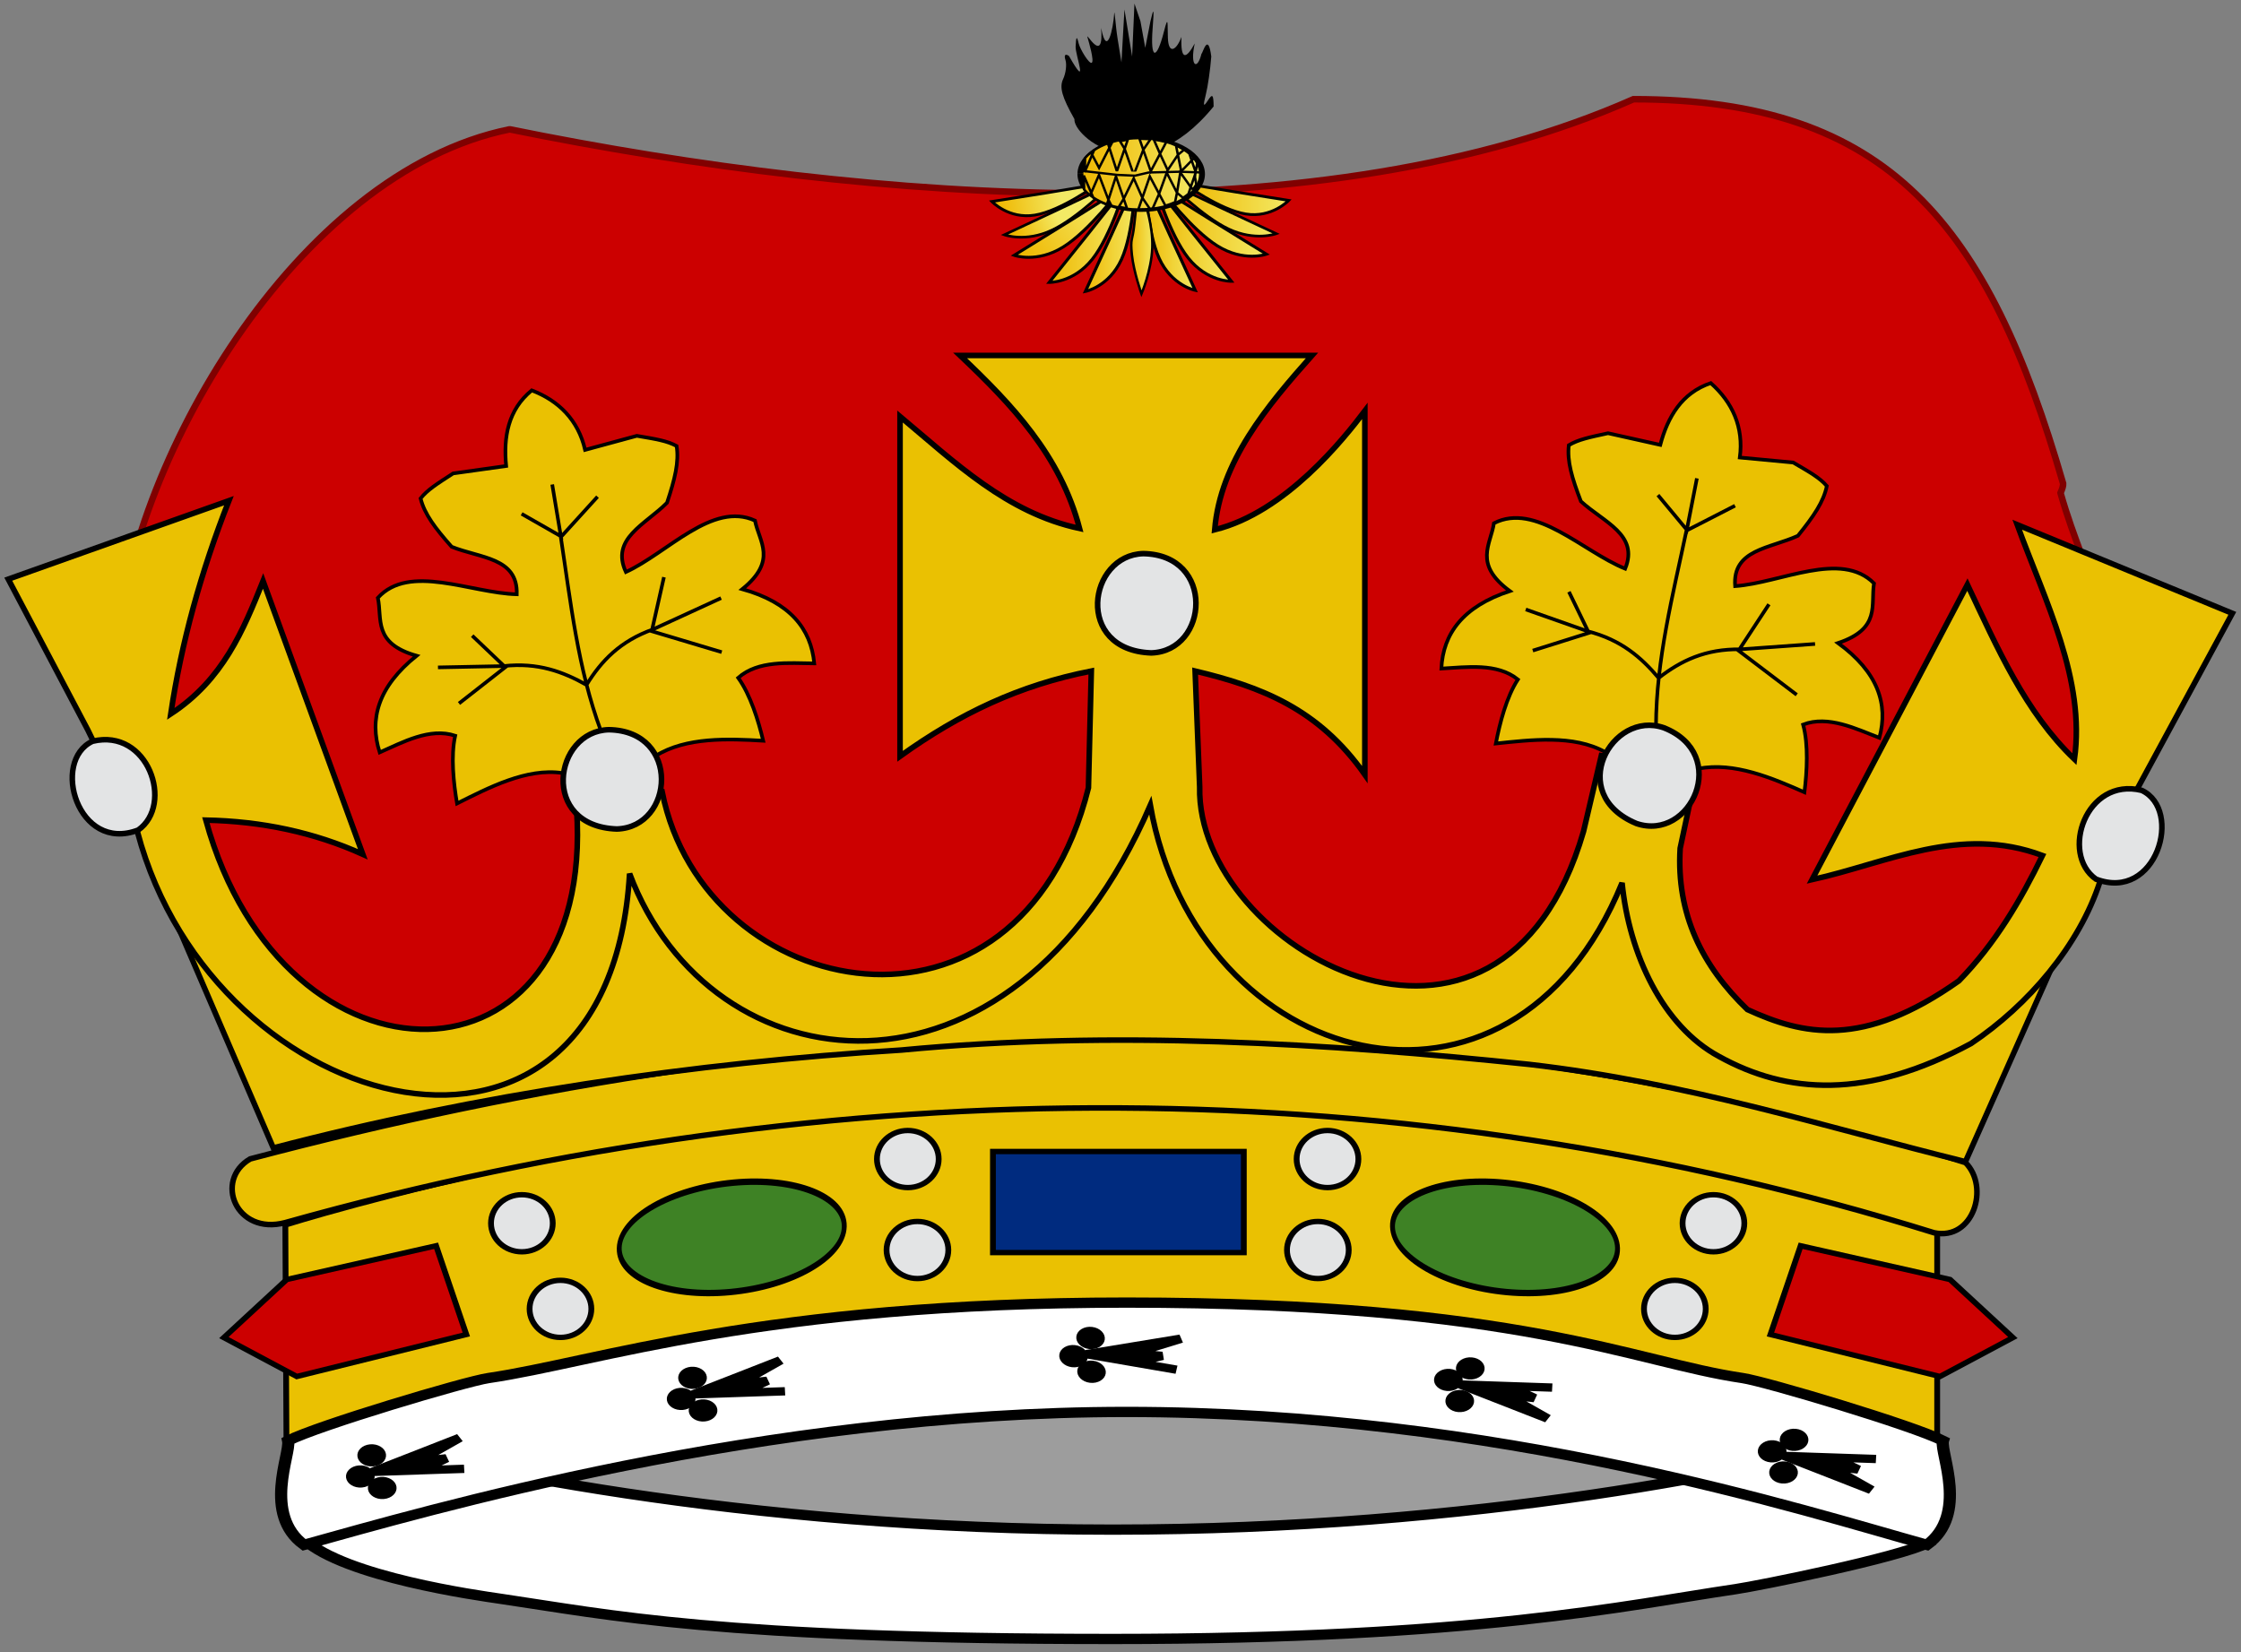
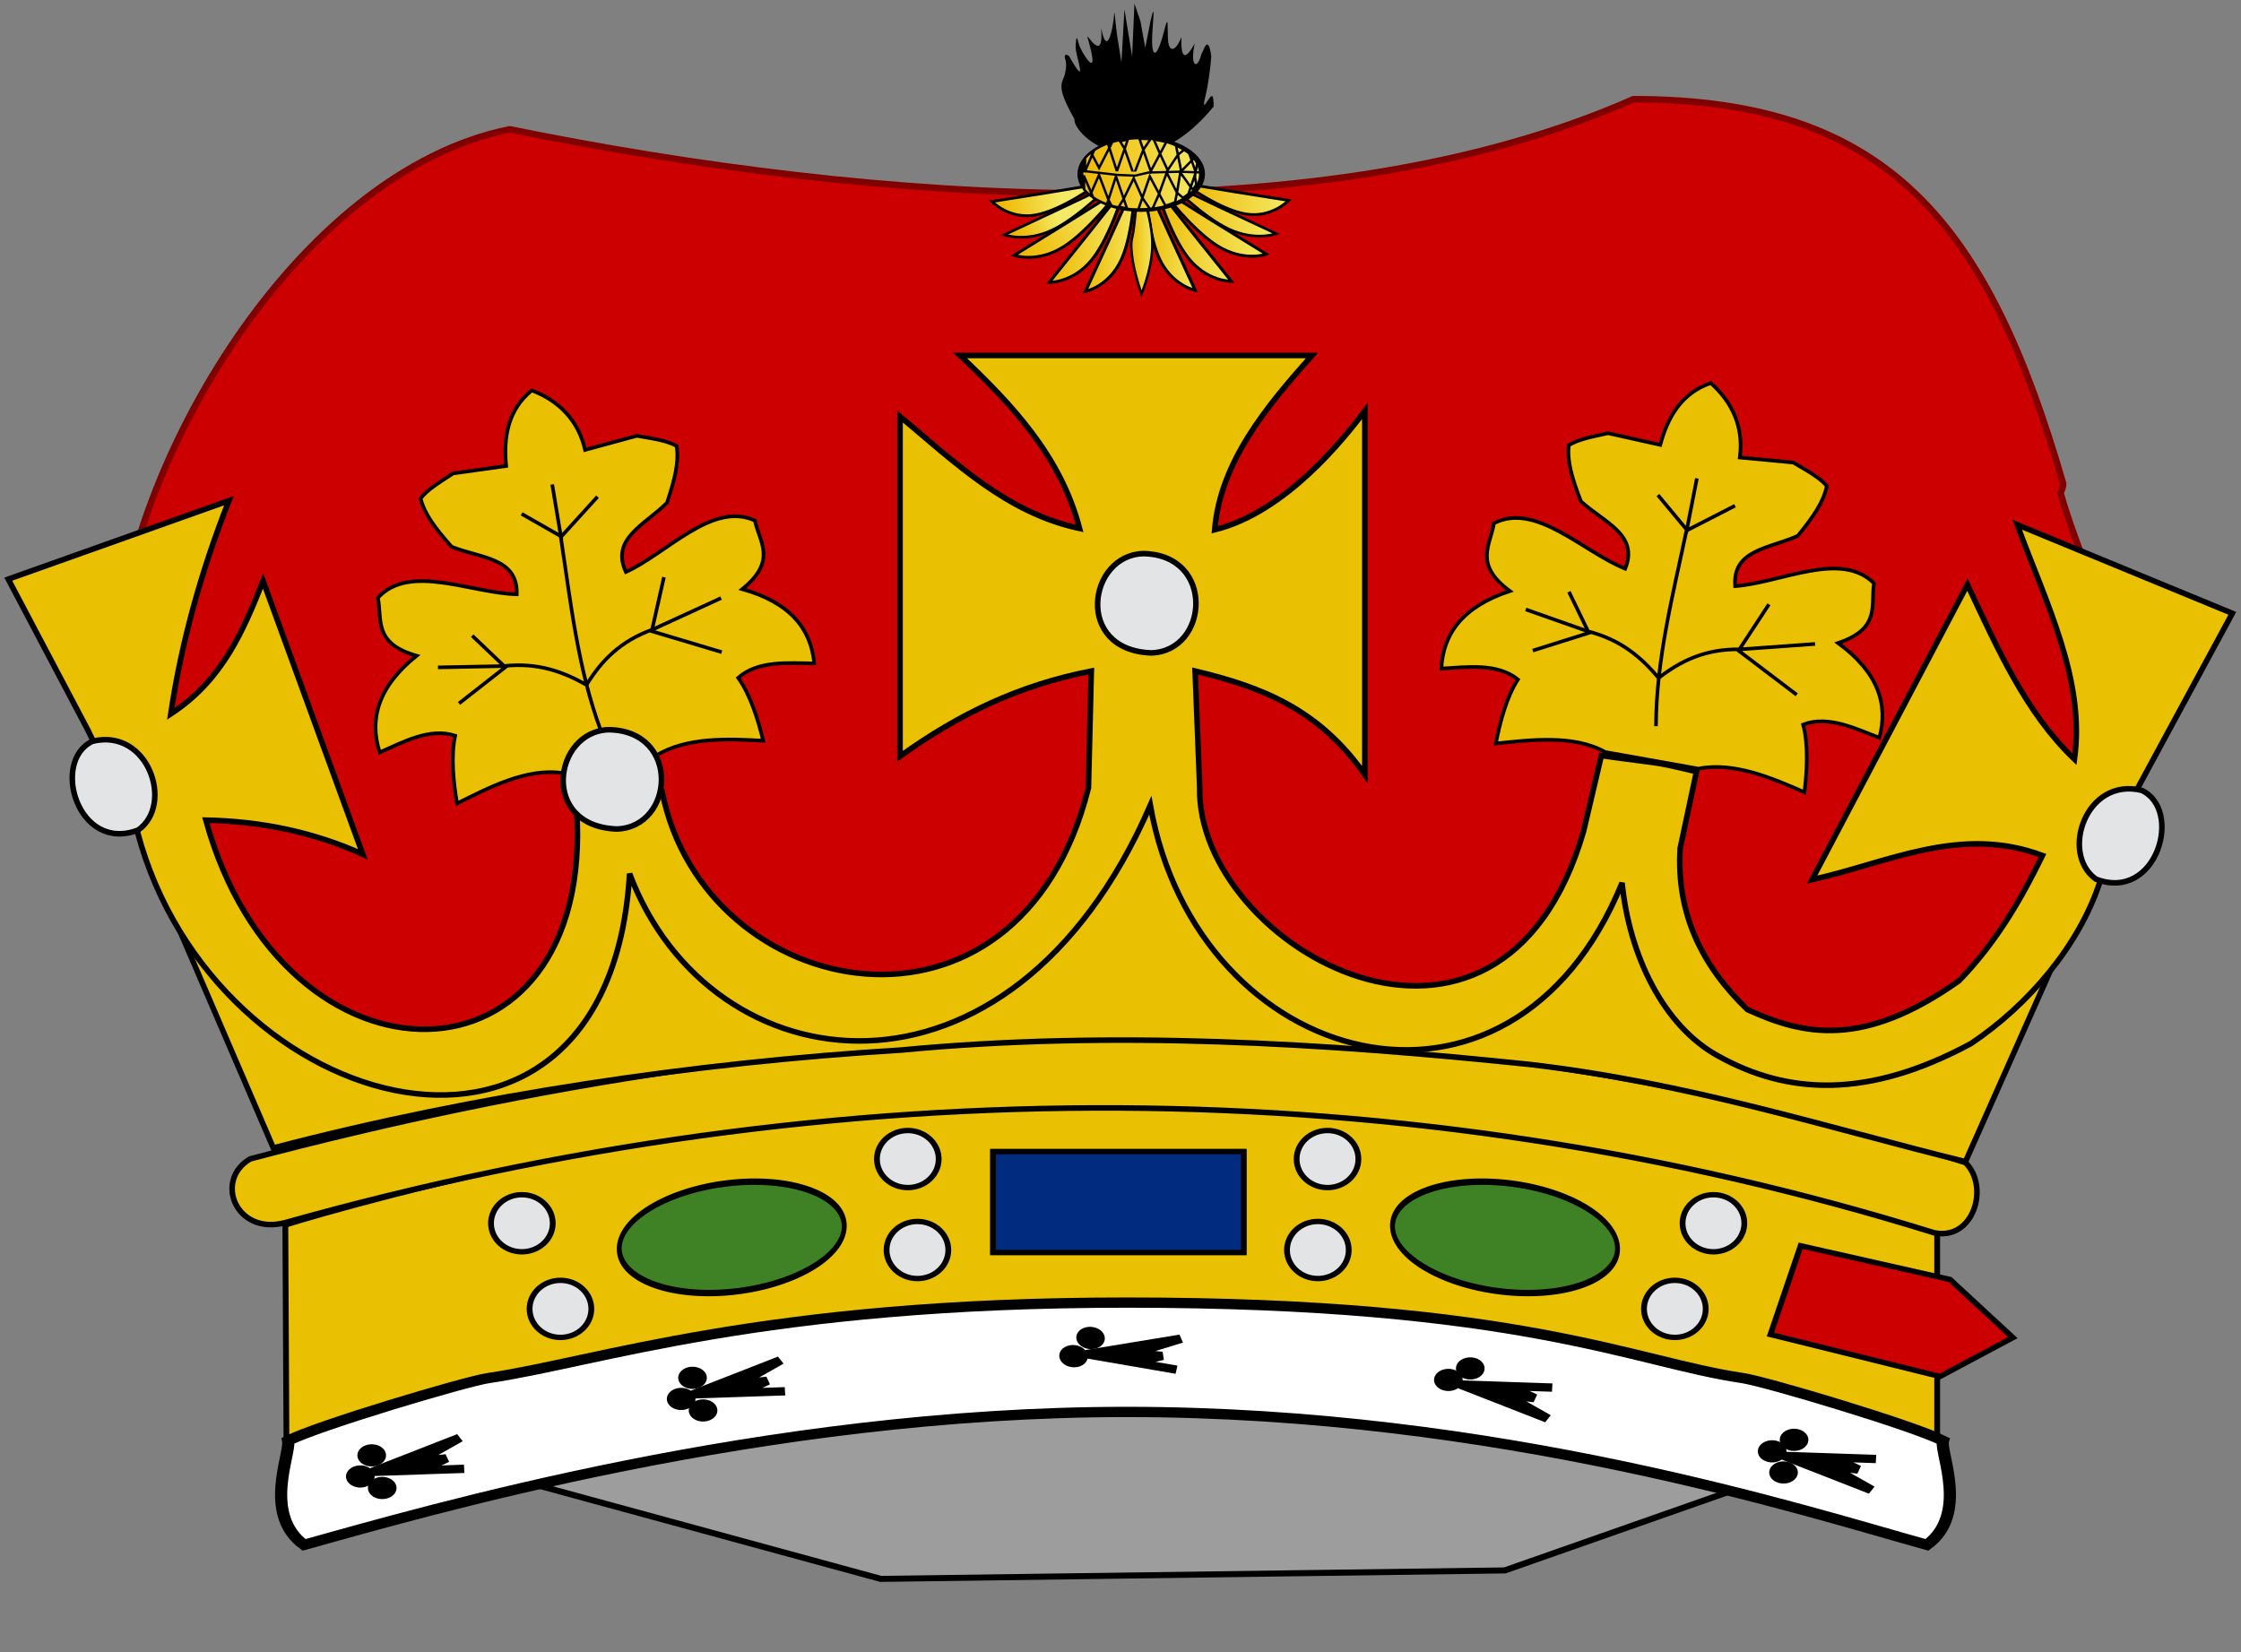
<svg xmlns="http://www.w3.org/2000/svg" xmlns:xlink="http://www.w3.org/1999/xlink" version="1.0" width="613" height="452" id="svg2">
  <rect width="100%" height="100%" fill="#808080" stroke="none" />
  <defs id="defs4">
    <linearGradient x1="5695" y1="3786" x2="5135" y2="3686" id="id39" gradientUnits="userSpaceOnUse">
      <stop style="stop-color:#f3ea65;stop-opacity:1" offset="0" id="stop194" />
      <stop style="stop-color:#efb700;stop-opacity:1" offset="1" id="stop196" />
      <stop style="stop-color:#efb700;stop-opacity:1" offset="1" id="stop198" />
    </linearGradient>
    <linearGradient x1="4467" y1="3148" x2="4746" y2="3386" id="id38" gradientUnits="userSpaceOnUse">
      <stop style="stop-color:#efb700;stop-opacity:1" offset="0" id="stop187" />
      <stop style="stop-color:#f3ea65;stop-opacity:1" offset="1" id="stop189" />
      <stop style="stop-color:#f3ea65;stop-opacity:1" offset="1" id="stop191" />
    </linearGradient>
    <linearGradient x1="348.143" y1="34.28" x2="321.684" y2="37.948" id="linearGradient2586" xlink:href="#id39" gradientUnits="userSpaceOnUse" />
    <linearGradient x1="346.543" y1="43.866" x2="329.692" y2="50.829" id="linearGradient2588" xlink:href="#id39" gradientUnits="userSpaceOnUse" />
    <linearGradient x1="331.432" y1="59.881" x2="365.55" y2="38.992" id="linearGradient2590" xlink:href="#id38" gradientUnits="userSpaceOnUse" />
    <linearGradient x1="342.536" y1="51.435" x2="375.008" y2="51.435" id="linearGradient2592" xlink:href="#id38" gradientUnits="userSpaceOnUse" />
    <linearGradient x1="357.394" y1="52.345" x2="379.16" y2="52.345" id="linearGradient2594" xlink:href="#id38" gradientUnits="userSpaceOnUse" />
    <linearGradient x1="397.832" y1="35.7" x2="442.159" y2="35.7" id="linearGradient2596" xlink:href="#id38" gradientUnits="userSpaceOnUse" />
    <linearGradient x1="392.282" y1="40.498" x2="437.019" y2="40.498" id="linearGradient2598" xlink:href="#id38" gradientUnits="userSpaceOnUse" />
    <linearGradient x1="388.234" y1="45.945" x2="433.048" y2="45.945" id="linearGradient2600" xlink:href="#id38" gradientUnits="userSpaceOnUse" />
    <linearGradient x1="386.185" y1="50.943" x2="418.657" y2="50.943" id="linearGradient2602" xlink:href="#id38" gradientUnits="userSpaceOnUse" />
    <linearGradient x1="382.033" y1="51.853" x2="403.799" y2="51.853" id="linearGradient2604" xlink:href="#id38" gradientUnits="userSpaceOnUse" />
    <linearGradient x1="376.378" y1="53.576" x2="386.038" y2="53.576" id="linearGradient2606" xlink:href="#id38" gradientUnits="userSpaceOnUse" />
    <linearGradient x1="231.68" y1="-13.63" x2="283.317" y2="-13.63" id="linearGradient2608" xlink:href="#id38" gradientUnits="userSpaceOnUse" />
    <linearGradient x1="356.875" y1="32.13" x2="404.094" y2="32.13" id="linearGradient2610" xlink:href="#id38" gradientUnits="userSpaceOnUse" gradientTransform="translate(505.855,-157.865)" />
    <linearGradient x1="357.259" y1="16.972" x2="404.478" y2="16.972" id="linearGradient2612" xlink:href="#id38" gradientUnits="userSpaceOnUse" gradientTransform="translate(505.855,-157.865)" />
    <linearGradient x1="356.347" y1="24.37" x2="406.435" y2="24.37" id="linearGradient2614" xlink:href="#id38" gradientUnits="userSpaceOnUse" gradientTransform="translate(505.855,-157.865)" />
  </defs>
  <path d="M 139.46,35.383 C 139.439,35.377 139.411,35.379 139.39,35.383 C 81.044,47.199 34.801,127.126 31.645,179.939 C 31.651,179.952 31.709,179.988 31.715,180.001 C 31.741,180.05 31.753,180.14 31.785,180.187 C 31.793,180.198 31.846,180.237 31.855,180.249 C 31.873,180.271 31.906,180.351 31.925,180.373 C 31.935,180.383 31.985,180.424 31.995,180.435 C 32.006,180.445 32.054,180.486 32.065,180.496 C 32.077,180.506 32.123,180.549 32.135,180.558 C 32.172,180.587 32.235,180.594 32.275,180.62 C 34.791,182.308 36.991,189.465 38.718,195.738 C 38.729,195.776 38.708,195.823 38.718,195.861 C 38.713,195.886 38.724,195.899 38.718,195.923 C 38.179,198.325 38.37,200.425 39.909,201.871 C 40.141,202.09 40.323,202.303 40.539,202.553 C 55.123,233.704 62.442,286.87 74.925,299.141 C 75.755,299.373 77.739,299.611 80.808,299.823 C 80.907,299.854 80.989,299.854 81.088,299.885 C 122.987,312.974 158.986,304.309 236.701,301.31 C 256.99,301.156 278.708,300.92 301.621,300.566 C 301.895,300.562 302.189,300.57 302.462,300.566 C 302.95,300.559 303.447,300.573 303.932,300.566 C 326.845,300.92 348.564,301.156 368.853,301.31 C 446.568,304.309 482.567,312.974 524.465,299.885 C 524.56,299.878 524.653,299.829 524.746,299.823 C 527.814,299.611 529.799,299.373 530.628,299.141 C 537.722,297.163 545.536,292.194 544.425,288.237 C 543.299,284.292 545.895,268.815 545.895,263.207 C 545.895,257.599 550.362,251.033 552.969,248.4 C 553.736,247.621 554.652,245.954 555.49,243.877 C 560.386,240.943 566.434,214.284 569.014,202.553 C 569.23,202.303 569.412,202.09 569.645,201.871 C 571.184,200.425 571.375,198.325 570.835,195.923 C 570.841,195.904 570.83,195.881 570.835,195.861 C 570.824,195.813 570.847,195.786 570.835,195.738 C 581.758,171.6 570.828,160.199 563.646,134.881 C 563.642,134.863 563.65,134.837 563.646,134.819 C 564.151,133.704 564.393,132.816 564.346,132.279 C 543.879,61.639 516.966,27.133 446.807,27.14 C 362.39,64.5 239.521,55.737 139.46,35.383 z " style="font-size:12px;fill:#cc0000;fill-opacity:1;stroke:#800000;stroke-width:1.79;stroke-miterlimit:4;stroke-dasharray:none;stroke-opacity:1" id="path2349" />
  <g transform="matrix(0.666,0,0,0.621,-278.459,130.307)" id="g3009">
    <path d="M 884.047,-208.256 L 883.568,-196.602 L 883.089,-184.948 L 881.515,-195.307 L 879.94,-205.666 L 879.324,-194.012 L 878.708,-182.359 L 877.134,-192.717 C 876.271,-198.415 875.88,-206.61 875.709,-203.643 C 875.374,-197.831 872.828,-183.833 870.351,-197.526 C 871.61,-180.884 864.003,-196.175 864.744,-193.446 C 865.407,-190.999 867.582,-182.978 866.521,-182.203 C 865.46,-181.428 861.669,-188.265 861.115,-190.775 C 860.368,-194.162 860.072,-193.756 859.883,-189.318 C 859.724,-185.579 865.585,-169.29 857.145,-185.191 C 855.633,-186.296 855.045,-185.609 855.708,-183.411 C 856.303,-181.432 855.897,-177.627 854.749,-174.994 C 853.159,-171.346 854.25,-167.153 859.404,-157.352 C 858.71,-150.101 886.652,-123.572 916.563,-162.936 C 916.519,-168.237 916.088,-168.706 914.167,-165.526 C 912.355,-162.527 912.161,-163.118 913.345,-168.115 C 914.189,-171.676 915.203,-179.251 915.604,-184.948 C 914.293,-195.774 912.207,-186.672 911.555,-186.061 C 909.83,-178.67 906.753,-180.576 908.804,-190.674 C 905.12,-183.403 902.961,-183.472 903.359,-193.581 C 901.383,-187.833 898.091,-185.513 897.78,-193.041 C 897.546,-198.71 898.108,-204.164 896.164,-195.955 C 893.077,-182.922 890.51,-183.639 891.509,-197.249 C 892.169,-206.246 891.978,-206.837 890.619,-200.486 L 888.484,-188.779 L 886.512,-200.486 L 884.047,-208.256 z " style="fill:#000000" id="path22379" />
    <g transform="translate(505.855,-157.865)" style="fill:#dfc361;fill-opacity:1" id="g22435">
      <path d="M 362.747,29.319 L 341.688,33.058 L 319.649,36.796 C 319.649,36.796 326.505,44.647 337.28,42.778 C 348.054,40.908 362.747,29.319 362.747,29.319 z " style="fill:url(#linearGradient2586);fill-opacity:1;fill-rule:evenodd;stroke:#000000;stroke-width:1.229px;stroke-linecap:butt;stroke-linejoin:miter;stroke-opacity:1" id="path22411" />
      <path d="M 368.337,29.46 L 347.054,40.277 L 324.748,51.462 C 324.748,51.462 333.418,54.895 344.315,49.394 C 355.212,43.894 368.337,29.46 368.337,29.46 z " style="fill:url(#linearGradient2588);fill-opacity:1;fill-rule:evenodd;stroke:#000000;stroke-width:1.149px;stroke-linecap:butt;stroke-linejoin:miter;stroke-opacity:1" id="path22415" />
      <path d="M 372.318,31.491 L 351.069,45.74 L 328.787,60.493 C 328.787,60.493 338.036,64.084 348.919,56.833 C 359.801,49.583 372.318,31.491 372.318,31.491 z " style="fill:url(#linearGradient2590);fill-opacity:1;fill-rule:evenodd;stroke:#000000;stroke-width:1.283px;stroke-linecap:butt;stroke-linejoin:miter;stroke-opacity:1" id="path22417" />
      <path d="M 374.367,30.438 L 359.173,51.022 L 343.178,72.43 C 343.178,72.43 353.096,72.689 360.893,62.191 C 368.69,51.693 374.367,30.438 374.367,30.438 z " style="fill:url(#linearGradient2592);fill-opacity:1;fill-rule:evenodd;stroke:#000000;stroke-width:1.283px;stroke-linecap:butt;stroke-linejoin:miter;stroke-opacity:1" id="path22419" />
      <path d="M 378.518,28.28 L 368.57,51.85 L 358.036,76.41 C 358.036,76.41 367.738,74.337 372.859,62.305 C 377.979,50.272 378.518,28.28 378.518,28.28 z " style="fill:url(#linearGradient2594);fill-opacity:1;fill-rule:evenodd;stroke:#000000;stroke-width:1.283px;stroke-linecap:butt;stroke-linejoin:miter;stroke-opacity:1" id="path22421" />
      <path d="M 398.446,28.827 L 419.506,32.566 L 441.544,36.304 C 441.544,36.304 434.688,44.155 423.913,42.286 C 413.139,40.416 398.446,28.827 398.446,28.827 z " style="fill:url(#linearGradient2596);fill-opacity:1;fill-rule:evenodd;stroke:#000000;stroke-width:1.229px;stroke-linecap:butt;stroke-linejoin:miter;stroke-opacity:1" id="path22423" />
      <path d="M 392.856,28.968 L 414.139,39.785 L 436.445,50.97 C 436.445,50.97 427.776,54.403 416.878,48.902 C 405.981,43.402 392.856,28.968 392.856,28.968 z " style="fill:url(#linearGradient2598);fill-opacity:1;fill-rule:evenodd;stroke:#000000;stroke-width:1.149px;stroke-linecap:butt;stroke-linejoin:miter;stroke-opacity:1" id="path22425" />
      <path d="M 388.875,30.999 L 410.124,45.248 L 432.406,60.001 C 432.406,60.001 423.157,63.592 412.275,56.341 C 401.392,49.091 388.875,30.999 388.875,30.999 z " style="fill:url(#linearGradient2600);fill-opacity:1;fill-rule:evenodd;stroke:#000000;stroke-width:1.283px;stroke-linecap:butt;stroke-linejoin:miter;stroke-opacity:1" id="path22427" />
      <path d="M 386.826,29.946 L 402.02,50.53 L 418.015,71.938 C 418.015,71.938 408.097,72.197 400.3,61.699 C 392.503,51.201 386.826,29.946 386.826,29.946 z " style="fill:url(#linearGradient2602);fill-opacity:1;fill-rule:evenodd;stroke:#000000;stroke-width:1.283px;stroke-linecap:butt;stroke-linejoin:miter;stroke-opacity:1" id="path22429" />
      <path d="M 382.675,27.788 L 392.623,51.358 L 403.157,75.918 C 403.157,75.918 393.455,73.845 388.334,61.813 C 383.214,49.78 382.675,27.788 382.675,27.788 z " style="fill:url(#linearGradient2604);fill-opacity:1;fill-rule:evenodd;stroke:#000000;stroke-width:1.283px;stroke-linecap:butt;stroke-linejoin:miter;stroke-opacity:1" id="path22431" />
      <path d="M 380.093,29.697 C 380.093,29.697 378.862,39.298 378.124,46.929 C 377.385,54.561 376.401,52.591 377.139,60.223 C 377.878,67.854 381.078,77.455 381.078,77.455 C 381.078,77.455 385.14,67.239 385.509,57.269 C 385.878,47.298 382.555,37.575 382.555,37.575 L 380.093,29.697 z " style="fill:url(#linearGradient2606);fill-opacity:1;fill-rule:evenodd;stroke:#000000;stroke-width:1px;stroke-linecap:butt;stroke-linejoin:miter;stroke-opacity:1" id="path22433" />
    </g>
    <path d="M 232.885,-14.035 C 233.123,-26.807 244.325,-36.981 257.912,-36.766 C 271.499,-36.552 282.331,-26.029 282.113,-13.257 C 281.894,-0.485 270.707,9.705 257.12,9.508 C 243.533,9.312 232.685,-1.196 232.884,-13.968" transform="matrix(1.014,0,0,0.684,625.718,-123.831)" style="fill:url(#linearGradient2608);fill-opacity:1;fill-rule:evenodd;stroke:#000000;stroke-width:2.403;stroke-miterlimit:4;stroke-dasharray:none;stroke-opacity:1" id="path24394" />
    <path d="M 863.23,-132.522 L 863.386,-126.334 C 864.072,-125.467 864.876,-124.664 865.793,-123.897 L 866.293,-124.897 L 863.23,-132.522 z M 866.293,-124.897 L 867.105,-122.865 C 868.747,-121.703 870.644,-120.68 872.761,-119.865 L 873.355,-121.834 L 869.484,-132.767 L 866.293,-124.897 z M 873.355,-121.834 L 874.605,-119.24 C 875.536,-118.947 876.487,-118.71 877.48,-118.49 L 879.636,-122.272 L 876.449,-132.147 L 873.355,-121.834 z M 879.636,-122.272 L 881.043,-117.865 C 882.408,-117.703 883.826,-117.6 885.261,-117.584 C 885.389,-117.583 885.509,-117.584 885.636,-117.584 L 887.293,-122.709 L 883.734,-131.303 L 879.636,-122.272 z M 887.293,-122.709 L 890.355,-117.865 C 890.758,-117.914 891.147,-117.993 891.543,-118.053 L 894.168,-124.459 L 890.355,-132.147 L 887.293,-122.709 z M 894.168,-124.459 L 896.761,-119.24 C 898.171,-119.685 899.486,-120.204 900.73,-120.803 L 901.511,-124.928 L 897.306,-133.762 L 894.168,-124.459 z M 901.511,-124.928 L 904.011,-122.709 C 904.806,-123.255 905.562,-123.815 906.23,-124.428 L 907.168,-127.428 L 902.886,-133.887 L 901.511,-124.928 z M 907.168,-127.428 L 908.074,-126.428 C 908.614,-127.122 909.072,-127.836 909.449,-128.584 L 908.793,-132.522 L 907.168,-127.428 z " style="fill:url(#linearGradient2610);fill-opacity:1;stroke:#000000;stroke-width:1;stroke-miterlimit:4;stroke-dasharray:none;stroke-opacity:1" id="path22409" />
    <path d="M 863.614,-134.034 L 863.771,-140.221 C 864.456,-141.088 865.261,-141.891 866.177,-142.659 L 866.677,-141.659 L 863.614,-134.034 z M 866.677,-141.659 L 867.489,-143.69 C 869.132,-144.852 871.028,-145.876 873.146,-146.69 L 873.739,-144.721 L 869.521,-135.877 L 866.677,-141.659 z M 873.739,-144.721 L 874.989,-147.315 C 875.92,-147.608 876.871,-147.846 877.864,-148.065 L 880.021,-144.284 L 876.833,-134.409 L 873.739,-144.721 z M 880.021,-144.284 L 881.427,-148.69 C 882.792,-148.853 884.21,-148.955 885.646,-148.971 C 885.773,-148.973 885.894,-148.971 886.021,-148.971 L 887.677,-143.846 L 883.771,-132.816 L 880.021,-144.284 z M 887.677,-143.846 L 890.739,-148.69 C 891.142,-148.642 891.531,-148.563 891.927,-148.502 L 894.552,-142.096 L 890.739,-134.409 L 887.677,-143.846 z M 894.552,-142.096 L 897.146,-147.315 C 898.556,-146.871 899.87,-146.351 901.114,-145.752 L 901.896,-141.627 L 897.69,-134.882 L 894.552,-142.096 z M 901.896,-141.627 L 904.396,-143.846 C 905.19,-143.3 905.946,-142.74 906.614,-142.127 L 907.552,-139.127 L 903.271,-134.409 L 901.896,-141.627 z M 907.552,-139.127 L 908.458,-140.127 C 908.998,-139.433 909.456,-138.719 909.833,-137.971 L 909.177,-134.034 L 907.552,-139.127 z " style="fill:url(#linearGradient2612);fill-opacity:1;fill-rule:evenodd;stroke:#000000;stroke-width:1;stroke-miterlimit:4;stroke-dasharray:none;stroke-opacity:1" id="path24398" />
    <path d="M 862.702,-134.54 L 876.976,-132.799 L 884.287,-132.451 L 889.857,-133.844 L 902.738,-134.192 L 911.79,-133.844" style="fill:url(#linearGradient2614);fill-rule:evenodd;stroke:#000000;stroke-width:1px;stroke-linecap:butt;stroke-linejoin:miter;stroke-opacity:1" id="path24400" />
  </g>
  <g transform="matrix(1.203,0,0,1.112,481.485,67.737)" style="stroke-width:1.318;stroke-miterlimit:4;stroke-dasharray:none" id="g4654">
    <path d="M -335.357,240.418 L -335.089,296.571 C -335.089,296.571 -241.257,264.618 -147.425,264.618 C -53.593,264.618 40.24,296.571 40.24,296.571 L 40.24,240.418 C 40.24,240.418 -53.659,208.466 -147.558,208.466 C -241.457,208.466 -335.357,240.418 -335.357,240.418 z " style="fill:#eac102;fill-opacity:1;fill-rule:evenodd;stroke:#000000;stroke-width:1.318;stroke-linecap:butt;stroke-linejoin:miter;stroke-miterlimit:4;stroke-dasharray:none;stroke-opacity:1" id="path14537" />
    <g transform="matrix(1.641,0,0,1.641,-395.654,-122.417)" style="stroke-width:0.803;stroke-miterlimit:4;stroke-dasharray:none" id="g2038">
      <rect width="34.762" height="15.153" x="134.791" y="210.096" style="fill:#002b7f;fill-opacity:1;fill-rule:evenodd;stroke:#000000;stroke-width:0.803;stroke-linecap:butt;stroke-linejoin:miter;stroke-miterlimit:4;stroke-dasharray:none;stroke-opacity:1" id="rect36472" />
      <path d="M 16.043,233.111 C 16.043,237.836 5.748,241.667 -6.952,241.667 C -19.651,241.667 -29.947,237.836 -29.947,233.111 C -29.947,228.385 -19.651,224.555 -6.952,224.555 C 5.748,224.555 16.043,228.385 16.043,233.111 z " transform="matrix(-0.678,-6.882792e-2,2.382547e-2,0.958,195.477,-0.83)" style="fill:#3e8225;fill-opacity:1;fill-rule:evenodd;stroke:#000000;stroke-width:0.998;stroke-linecap:butt;stroke-linejoin:miter;stroke-miterlimit:4;stroke-dasharray:none;stroke-opacity:1" id="path37350" />
-       <path d="M 36.937,229.285 L 28.228,237.994 L 38.329,243.826 L 61.822,237.532 L 57.635,224.228 L 36.937,229.285 z " style="fill:#cc0000;fill-opacity:1;fill-rule:evenodd;stroke:#000000;stroke-width:0.803;stroke-linecap:butt;stroke-linejoin:miter;stroke-miterlimit:4;stroke-dasharray:none;stroke-opacity:1" id="path37352" />
      <path d="M 267.406,229.285 L 276.116,237.994 L 266.014,243.826 L 242.521,237.532 L 246.708,224.228 L 267.406,229.285 z " style="fill:#cc0000;fill-opacity:1;fill-rule:evenodd;stroke:#000000;stroke-width:0.803;stroke-linecap:butt;stroke-linejoin:miter;stroke-miterlimit:4;stroke-dasharray:none;stroke-opacity:1" id="path37354" />
      <path d="M 16.043,233.111 C 16.043,237.836 5.748,241.667 -6.952,241.667 C -19.651,241.667 -29.947,237.836 -29.947,233.111 C -29.947,228.385 -19.651,224.555 -6.952,224.555 C 5.748,224.555 16.043,228.385 16.043,233.111 z " transform="matrix(0.678,-6.882792e-2,-2.382547e-2,0.958,108.867,-0.83)" style="fill:#3e8225;fill-opacity:1;fill-rule:evenodd;stroke:#000000;stroke-width:0.998;stroke-linecap:butt;stroke-linejoin:miter;stroke-miterlimit:4;stroke-dasharray:none;stroke-opacity:1" id="path37356" />
      <path d="M 126.203,214.704 C 126.203,217.066 124.288,218.982 121.925,218.982 C 119.562,218.982 117.647,217.066 117.647,214.704 C 117.647,212.341 119.562,210.425 121.925,210.425 C 124.288,210.425 126.203,212.341 126.203,214.704 z " transform="translate(1.07,-3.476)" style="fill:#e3e4e5;fill-opacity:1;fill-rule:evenodd;stroke:#000000;stroke-width:0.803;stroke-linecap:butt;stroke-linejoin:miter;stroke-miterlimit:4;stroke-dasharray:none;stroke-opacity:1" id="path1994" />
      <path d="M 126.203,214.704 C 126.203,217.066 124.288,218.982 121.925,218.982 C 119.562,218.982 117.647,217.066 117.647,214.704 C 117.647,212.341 119.562,210.425 121.925,210.425 C 124.288,210.425 126.203,212.341 126.203,214.704 z " transform="translate(2.406,10.16)" style="fill:#e3e4e5;fill-opacity:1;fill-rule:evenodd;stroke:#000000;stroke-width:0.803;stroke-linecap:butt;stroke-linejoin:miter;stroke-miterlimit:4;stroke-dasharray:none;stroke-opacity:1" id="path1996" />
      <path d="M 126.203,214.704 C 126.203,217.066 124.288,218.982 121.925,218.982 C 119.562,218.982 117.647,217.066 117.647,214.704 C 117.647,212.341 119.562,210.425 121.925,210.425 C 124.288,210.425 126.203,212.341 126.203,214.704 z " transform="translate(-52.406,6.15)" style="fill:#e3e4e5;fill-opacity:1;fill-rule:evenodd;stroke:#000000;stroke-width:0.803;stroke-linecap:butt;stroke-linejoin:miter;stroke-miterlimit:4;stroke-dasharray:none;stroke-opacity:1" id="path1998" />
      <path d="M 126.203,214.704 C 126.203,217.066 124.288,218.982 121.925,218.982 C 119.562,218.982 117.647,217.066 117.647,214.704 C 117.647,212.341 119.562,210.425 121.925,210.425 C 124.288,210.425 126.203,212.341 126.203,214.704 z " transform="translate(-47.059,18.984)" style="fill:#e3e4e5;fill-opacity:1;fill-rule:evenodd;stroke:#000000;stroke-width:0.803;stroke-linecap:butt;stroke-linejoin:miter;stroke-miterlimit:4;stroke-dasharray:none;stroke-opacity:1" id="path2000" />
      <path d="M 126.203,214.704 C 126.203,217.066 124.288,218.982 121.925,218.982 C 119.562,218.982 117.647,217.066 117.647,214.704 C 117.647,212.341 119.562,210.425 121.925,210.425 C 124.288,210.425 126.203,212.341 126.203,214.704 z " transform="matrix(-1,0,0,1,303.075,-3.476)" style="fill:#e3e4e5;fill-opacity:1;fill-rule:evenodd;stroke:#000000;stroke-width:0.803;stroke-linecap:butt;stroke-linejoin:miter;stroke-miterlimit:4;stroke-dasharray:none;stroke-opacity:1" id="path2020" />
      <path d="M 126.203,214.704 C 126.203,217.066 124.288,218.982 121.925,218.982 C 119.562,218.982 117.647,217.066 117.647,214.704 C 117.647,212.341 119.562,210.425 121.925,210.425 C 124.288,210.425 126.203,212.341 126.203,214.704 z " transform="matrix(-1,0,0,1,301.738,10.16)" style="fill:#e3e4e5;fill-opacity:1;fill-rule:evenodd;stroke:#000000;stroke-width:0.803;stroke-linecap:butt;stroke-linejoin:miter;stroke-miterlimit:4;stroke-dasharray:none;stroke-opacity:1" id="path2022" />
      <path d="M 126.203,214.704 C 126.203,217.066 124.288,218.982 121.925,218.982 C 119.562,218.982 117.647,217.066 117.647,214.704 C 117.647,212.341 119.562,210.425 121.925,210.425 C 124.288,210.425 126.203,212.341 126.203,214.704 z " transform="matrix(-1,0,0,1,356.551,6.15)" style="fill:#e3e4e5;fill-opacity:1;fill-rule:evenodd;stroke:#000000;stroke-width:0.803;stroke-linecap:butt;stroke-linejoin:miter;stroke-miterlimit:4;stroke-dasharray:none;stroke-opacity:1" id="path2024" />
      <path d="M 126.203,214.704 C 126.203,217.066 124.288,218.982 121.925,218.982 C 119.562,218.982 117.647,217.066 117.647,214.704 C 117.647,212.341 119.562,210.425 121.925,210.425 C 124.288,210.425 126.203,212.341 126.203,214.704 z " transform="matrix(-1,0,0,1,351.203,18.984)" style="fill:#e3e4e5;fill-opacity:1;fill-rule:evenodd;stroke:#000000;stroke-width:0.803;stroke-linecap:butt;stroke-linejoin:miter;stroke-miterlimit:4;stroke-dasharray:none;stroke-opacity:1" id="path2026" />
    </g>
  </g>
  <path d="M 68.427,317.023 C 58.472,322.857 64.558,338.03 78.023,334.448 C 229.325,291.924 384.992,292.395 529.057,337.226 C 539.805,339.453 544.3,324.716 537.643,318.033 C 381.09,268.371 223.567,275.996 68.427,317.023 z " style="fill:#eac102;fill-opacity:1;fill-rule:evenodd;stroke:#000000;stroke-width:1.524;stroke-linecap:butt;stroke-linejoin:miter;stroke-miterlimit:4;stroke-dasharray:none;stroke-opacity:1" id="path4159" />
  <path d="M 49.41,255.096 L 74.767,314.024 C 129.948,299.546 190.125,290.652 246.553,287.239 C 304.435,281.728 362.815,285.382 418.339,291.167 C 461.775,296.181 499.469,308.36 537.625,317.774 L 565.482,255.096 L 495.839,294.381 L 451.553,259.024 L 445.482,235.096 L 421.553,261.524 L 387.982,280.453 L 340.839,259.739 L 319.767,224.739 L 312.982,211.524 L 275.125,262.596 L 238.339,278.31 L 188.339,255.453 L 172.982,230.81 L 157.625,264.381 L 135.839,290.096 L 83.696,280.096 L 49.41,255.096 z " style="fill:#eac102;fill-opacity:1;fill-rule:evenodd;stroke:#000000;stroke-width:1.524;stroke-linecap:butt;stroke-linejoin:miter;stroke-miterlimit:4;stroke-dasharray:none;stroke-opacity:1" id="path3184" />
  <path d="M 2.262,158.429 L 62.619,136.963 C 54.958,156.409 49.608,175.854 46.709,195.3 C 60.978,185.95 66.537,172.473 71.963,158.934 L 99.237,233.685 C 85.895,227.664 71.551,224.649 56.305,224.342 C 77.608,301.635 163.024,300.635 157.719,221.253 L 181.132,216.659 C 192.708,274.667 278.725,291.67 297.732,215.503 L 298.517,183.56 C 278.908,187.399 262.552,195.141 246.196,206.881 L 246.196,113.935 C 261.165,126.434 275.314,140.276 295.303,144.56 C 290.074,124.613 276.757,110.626 262.625,97.239 L 358.875,97.239 C 346.639,111.011 333.796,126.268 332.267,144.917 C 351.728,140.128 367.618,119.954 373.339,112.417 L 373.339,211.881 C 360.637,193.792 344.846,187.85 326.91,183.56 L 328.16,215.274 C 327.174,259.135 410.376,305.876 433.16,227.417 L 438.031,206.694 C 455.08,209.115 451.198,208.009 464.051,211.092 L 459.589,232.06 C 458.508,250.008 465.609,264.274 477.982,276.167 C 493.064,283.069 509.469,286.972 535.839,268.31 C 545.823,258.064 552.725,246.277 558.696,234.024 C 536.162,225.575 516.335,236.07 495.66,240.631 L 538.16,159.917 C 546.326,177.232 554.063,194.921 567.442,207.674 C 570.474,185.807 559.533,164.762 551.785,143.529 L 610.626,167.773 L 584.651,215.755 L 574.445,241.096 C 568.739,258.73 554.727,275.027 539.158,285.456 C 510.65,300.846 488.748,299.252 470.215,288.991 C 454.872,280.734 445.626,261.061 443.699,241.514 C 413.393,315.908 327.496,292.731 314.652,220.301 C 276.273,308.56 194.188,297.572 172.22,238.989 C 166.539,334.373 58.606,306.74 37.617,227.625 L 24.053,199.739 L 2.262,158.429 z " style="fill:#eac102;fill-opacity:1;fill-rule:evenodd;stroke:#000000;stroke-width:1.524;stroke-linecap:butt;stroke-linejoin:miter;stroke-miterlimit:4;stroke-dasharray:none;stroke-opacity:1" id="path2176" />
  <path d="M 25.303,202.774 C 40.557,199.067 47.688,220.081 37.803,227.06 C 21.249,233.41 13.844,208.133 25.303,202.774 z " style="fill:#e3e4e5;fill-opacity:1;fill-rule:evenodd;stroke:#000000;stroke-width:1.524;stroke-linecap:butt;stroke-linejoin:miter;stroke-miterlimit:4;stroke-dasharray:none;stroke-opacity:1" id="path2188" />
  <path d="M 312.744,151.442 C 332.466,151.768 330.673,178.097 314.926,178.604 C 293.777,177.86 297.648,151.808 312.744,151.442 z " style="fill:#e3e4e5;fill-opacity:1;fill-rule:evenodd;stroke:#000000;stroke-width:1.524;stroke-linecap:butt;stroke-linejoin:miter;stroke-miterlimit:4;stroke-dasharray:none;stroke-opacity:1" id="path4155" />
  <path d="M 585.831,216.201 C 570.577,212.494 563.446,233.508 573.331,240.487 C 589.885,246.837 597.29,221.56 585.831,216.201 z " style="fill:#e3e4e5;fill-opacity:1;fill-rule:evenodd;stroke:#000000;stroke-width:1.524;stroke-linecap:butt;stroke-linejoin:miter;stroke-miterlimit:4;stroke-dasharray:none;stroke-opacity:1" id="path4157" />
  <g transform="matrix(1.184,0,0,1,636.186,-119.052)" id="g4671">
    <g transform="matrix(1.641,0,0,1.641,-527.797,93.298)" id="g1921">
      <path d="M 52.504,257.674 L 151.04,239.994 L 253.682,257.674 L 206.056,277.475 L 118.195,278.89 L 52.504,257.674 z " style="fill:#9d9d9d;fill-opacity:1;fill-rule:evenodd;stroke:#000000;stroke-width:1.008px;stroke-linecap:butt;stroke-linejoin:miter;stroke-opacity:1" id="path41975" />
-       <path d="M 238.538,280.603 C 241.805,280.036 261.515,275.35 265.665,272.843 C 262.987,268.014 258.181,264.237 261.921,265.825 C 263.935,266.68 265.528,260.026 259.682,254.94 C 242.709,260.507 202.002,270.679 150.853,270.679 C 98.509,270.679 57.291,259.972 40.318,254.405 C 34.472,259.491 36.293,265.27 35.94,267.429 C 35.937,267.446 35.943,270.153 37.009,272.308 C 42.763,278.559 61.403,281.64 64.671,282.207 C 80.023,284.874 95.376,288.905 150.819,288.905 C 202.108,288.905 223.185,283.269 238.538,280.603 z " style="font-size:12px;fill:#ffffff;fill-opacity:1;stroke:#000000;stroke-width:1.714;stroke-miterlimit:4;stroke-dasharray:none;stroke-opacity:1" id="path2159" />
    </g>
    <g transform="matrix(1.782,0,0,1.782,-661.315,-20.145)" id="g35393">
      <path d="M 132.906,289.655 C 129.897,290.178 110.759,296.956 106.938,299.265 C 106.941,299.279 106.935,299.31 106.938,299.326 C 107.263,301.314 103.616,310.577 109,315.261 C 124.632,310.134 168.525,294.855 215.634,294.855 C 263.843,294.855 303.774,310.134 319.406,315.261 C 324.79,310.577 321.143,301.314 321.469,299.326 C 321.472,299.31 321.465,299.279 321.469,299.265 C 317.647,296.956 298.509,290.178 295.5,289.655 C 281.36,287.2 266.728,278.069 215.665,278.069 C 168.428,278.069 147.046,287.2 132.906,289.655 z " style="font-size:12px;fill:#ffffff;fill-opacity:1;stroke:#000000;stroke-width:1.578;stroke-miterlimit:4;stroke-dasharray:none;stroke-opacity:1" id="path34451" />
      <g transform="matrix(1.384,-0.143,0.156,1.268,-86.626,-64.755)" id="g35337">
        <path d="M 115.508,301.56 C 115.508,302.594 114.67,303.432 113.636,303.432 C 112.603,303.432 111.765,302.594 111.765,301.56 C 111.765,300.526 112.603,299.688 113.636,299.688 C 114.67,299.688 115.508,300.526 115.508,301.56 z " transform="matrix(0.5,0,0,0.5,56.864,150.901)" style="opacity:1;fill:#000000;fill-opacity:1;fill-rule:evenodd;stroke:#000000;stroke-width:1.6;stroke-linecap:butt;stroke-linejoin:miter;stroke-miterlimit:4;stroke-dasharray:none;stroke-opacity:1" id="path35329" />
        <path d="M 115.508,301.56 C 115.508,302.594 114.67,303.432 113.636,303.432 C 112.603,303.432 111.765,302.594 111.765,301.56 C 111.765,300.526 112.603,299.688 113.636,299.688 C 114.67,299.688 115.508,300.526 115.508,301.56 z " transform="matrix(0.5,0,0,0.5,55.527,153.307)" style="opacity:1;fill:#000000;fill-opacity:1;fill-rule:evenodd;stroke:#000000;stroke-width:1.6;stroke-linecap:butt;stroke-linejoin:miter;stroke-miterlimit:4;stroke-dasharray:none;stroke-opacity:1" id="path35331" />
        <path d="M 115.508,301.56 C 115.508,302.594 114.67,303.432 113.636,303.432 C 112.603,303.432 111.765,302.594 111.765,301.56 C 111.765,300.526 112.603,299.688 113.636,299.688 C 114.67,299.688 115.508,300.526 115.508,301.56 z " transform="matrix(0.5,0,0,0.5,57.398,154.911)" style="opacity:1;fill:#000000;fill-opacity:1;fill-rule:evenodd;stroke:#000000;stroke-width:1.6;stroke-linecap:butt;stroke-linejoin:miter;stroke-miterlimit:4;stroke-dasharray:none;stroke-opacity:1" id="path35333" />
        <path d="M 113.518,303.669 L 122.044,300.503 L 117.859,302.895 L 120.545,302.812 L 118.053,303.98 L 122.054,304.255 L 113.518,303.669 z " style="fill:#000000;fill-opacity:1;fill-rule:evenodd;stroke:#000000;stroke-width:1px;stroke-linecap:butt;stroke-linejoin:miter;stroke-opacity:1" id="path35335" />
      </g>
      <g transform="matrix(1.384,-0.143,0.156,1.268,-45.032,-76.658)" id="g35343">
        <path d="M 115.508,301.56 C 115.508,302.594 114.67,303.432 113.636,303.432 C 112.603,303.432 111.765,302.594 111.765,301.56 C 111.765,300.526 112.603,299.688 113.636,299.688 C 114.67,299.688 115.508,300.526 115.508,301.56 z " transform="matrix(0.5,0,0,0.5,56.864,150.901)" style="opacity:1;fill:#000000;fill-opacity:1;fill-rule:evenodd;stroke:#000000;stroke-width:1.6;stroke-linecap:butt;stroke-linejoin:miter;stroke-miterlimit:4;stroke-dasharray:none;stroke-opacity:1" id="path35345" />
        <path d="M 115.508,301.56 C 115.508,302.594 114.67,303.432 113.636,303.432 C 112.603,303.432 111.765,302.594 111.765,301.56 C 111.765,300.526 112.603,299.688 113.636,299.688 C 114.67,299.688 115.508,300.526 115.508,301.56 z " transform="matrix(0.5,0,0,0.5,55.527,153.307)" style="opacity:1;fill:#000000;fill-opacity:1;fill-rule:evenodd;stroke:#000000;stroke-width:1.6;stroke-linecap:butt;stroke-linejoin:miter;stroke-miterlimit:4;stroke-dasharray:none;stroke-opacity:1" id="path35347" />
        <path d="M 115.508,301.56 C 115.508,302.594 114.67,303.432 113.636,303.432 C 112.603,303.432 111.765,302.594 111.765,301.56 C 111.765,300.526 112.603,299.688 113.636,299.688 C 114.67,299.688 115.508,300.526 115.508,301.56 z " transform="matrix(0.5,0,0,0.5,57.398,154.911)" style="opacity:1;fill:#000000;fill-opacity:1;fill-rule:evenodd;stroke:#000000;stroke-width:1.6;stroke-linecap:butt;stroke-linejoin:miter;stroke-miterlimit:4;stroke-dasharray:none;stroke-opacity:1" id="path35349" />
        <path d="M 113.518,303.669 L 122.044,300.503 L 117.859,302.895 L 120.545,302.812 L 118.053,303.98 L 122.054,304.255 L 113.518,303.669 z " style="fill:#000000;fill-opacity:1;fill-rule:evenodd;stroke:#000000;stroke-width:1px;stroke-linecap:butt;stroke-linejoin:miter;stroke-opacity:1" id="path35351" />
      </g>
      <g transform="matrix(1.378,0.192,-0.152,1.268,100.17,-120.859)" id="g35353">
        <path d="M 115.508,301.56 C 115.508,302.594 114.67,303.432 113.636,303.432 C 112.603,303.432 111.765,302.594 111.765,301.56 C 111.765,300.526 112.603,299.688 113.636,299.688 C 114.67,299.688 115.508,300.526 115.508,301.56 z " transform="matrix(0.5,0,0,0.5,56.864,150.901)" style="opacity:1;fill:#000000;fill-opacity:1;fill-rule:evenodd;stroke:#000000;stroke-width:1.6;stroke-linecap:butt;stroke-linejoin:miter;stroke-miterlimit:4;stroke-dasharray:none;stroke-opacity:1" id="path35355" />
        <path d="M 115.508,301.56 C 115.508,302.594 114.67,303.432 113.636,303.432 C 112.603,303.432 111.765,302.594 111.765,301.56 C 111.765,300.526 112.603,299.688 113.636,299.688 C 114.67,299.688 115.508,300.526 115.508,301.56 z " transform="matrix(0.5,0,0,0.5,55.527,153.307)" style="opacity:1;fill:#000000;fill-opacity:1;fill-rule:evenodd;stroke:#000000;stroke-width:1.6;stroke-linecap:butt;stroke-linejoin:miter;stroke-miterlimit:4;stroke-dasharray:none;stroke-opacity:1" id="path35357" />
-         <path d="M 115.508,301.56 C 115.508,302.594 114.67,303.432 113.636,303.432 C 112.603,303.432 111.765,302.594 111.765,301.56 C 111.765,300.526 112.603,299.688 113.636,299.688 C 114.67,299.688 115.508,300.526 115.508,301.56 z " transform="matrix(0.5,0,0,0.5,57.398,154.911)" style="opacity:1;fill:#000000;fill-opacity:1;fill-rule:evenodd;stroke:#000000;stroke-width:1.6;stroke-linecap:butt;stroke-linejoin:miter;stroke-miterlimit:4;stroke-dasharray:none;stroke-opacity:1" id="path35359" />
        <path d="M 113.518,303.669 L 122.044,300.503 L 117.859,302.895 L 120.545,302.812 L 118.053,303.98 L 122.054,304.255 L 113.518,303.669 z " style="fill:#000000;fill-opacity:1;fill-rule:evenodd;stroke:#000000;stroke-width:1px;stroke-linecap:butt;stroke-linejoin:miter;stroke-opacity:1" id="path35361" />
      </g>
      <g transform="matrix(1.384,0.143,0.156,-1.268,54.434,659.458)" id="g35373">
-         <path d="M 115.508,301.56 C 115.508,302.594 114.67,303.432 113.636,303.432 C 112.603,303.432 111.765,302.594 111.765,301.56 C 111.765,300.526 112.603,299.688 113.636,299.688 C 114.67,299.688 115.508,300.526 115.508,301.56 z " transform="matrix(0.5,0,0,0.5,56.864,150.901)" style="opacity:1;fill:#000000;fill-opacity:1;fill-rule:evenodd;stroke:#000000;stroke-width:1.6;stroke-linecap:butt;stroke-linejoin:miter;stroke-miterlimit:4;stroke-dasharray:none;stroke-opacity:1" id="path35375" />
        <path d="M 115.508,301.56 C 115.508,302.594 114.67,303.432 113.636,303.432 C 112.603,303.432 111.765,302.594 111.765,301.56 C 111.765,300.526 112.603,299.688 113.636,299.688 C 114.67,299.688 115.508,300.526 115.508,301.56 z " transform="matrix(0.5,0,0,0.5,55.527,153.307)" style="opacity:1;fill:#000000;fill-opacity:1;fill-rule:evenodd;stroke:#000000;stroke-width:1.6;stroke-linecap:butt;stroke-linejoin:miter;stroke-miterlimit:4;stroke-dasharray:none;stroke-opacity:1" id="path35377" />
        <path d="M 115.508,301.56 C 115.508,302.594 114.67,303.432 113.636,303.432 C 112.603,303.432 111.765,302.594 111.765,301.56 C 111.765,300.526 112.603,299.688 113.636,299.688 C 114.67,299.688 115.508,300.526 115.508,301.56 z " transform="matrix(0.5,0,0,0.5,57.398,154.911)" style="opacity:1;fill:#000000;fill-opacity:1;fill-rule:evenodd;stroke:#000000;stroke-width:1.6;stroke-linecap:butt;stroke-linejoin:miter;stroke-miterlimit:4;stroke-dasharray:none;stroke-opacity:1" id="path35379" />
        <path d="M 113.518,303.669 L 122.044,300.503 L 117.859,302.895 L 120.545,302.812 L 118.053,303.98 L 122.054,304.255 L 113.518,303.669 z " style="fill:#000000;fill-opacity:1;fill-rule:evenodd;stroke:#000000;stroke-width:1px;stroke-linecap:butt;stroke-linejoin:miter;stroke-opacity:1" id="path35381" />
      </g>
      <g transform="matrix(1.384,0.143,0.156,-1.268,96.412,670.42)" id="g35383">
        <path d="M 115.508,301.56 C 115.508,302.594 114.67,303.432 113.636,303.432 C 112.603,303.432 111.765,302.594 111.765,301.56 C 111.765,300.526 112.603,299.688 113.636,299.688 C 114.67,299.688 115.508,300.526 115.508,301.56 z " transform="matrix(0.5,0,0,0.5,56.864,150.901)" style="opacity:1;fill:#000000;fill-opacity:1;fill-rule:evenodd;stroke:#000000;stroke-width:1.6;stroke-linecap:butt;stroke-linejoin:miter;stroke-miterlimit:4;stroke-dasharray:none;stroke-opacity:1" id="path35385" />
        <path d="M 115.508,301.56 C 115.508,302.594 114.67,303.432 113.636,303.432 C 112.603,303.432 111.765,302.594 111.765,301.56 C 111.765,300.526 112.603,299.688 113.636,299.688 C 114.67,299.688 115.508,300.526 115.508,301.56 z " transform="matrix(0.5,0,0,0.5,55.527,153.307)" style="opacity:1;fill:#000000;fill-opacity:1;fill-rule:evenodd;stroke:#000000;stroke-width:1.6;stroke-linecap:butt;stroke-linejoin:miter;stroke-miterlimit:4;stroke-dasharray:none;stroke-opacity:1" id="path35387" />
        <path d="M 115.508,301.56 C 115.508,302.594 114.67,303.432 113.636,303.432 C 112.603,303.432 111.765,302.594 111.765,301.56 C 111.765,300.526 112.603,299.688 113.636,299.688 C 114.67,299.688 115.508,300.526 115.508,301.56 z " transform="matrix(0.5,0,0,0.5,57.398,154.911)" style="opacity:1;fill:#000000;fill-opacity:1;fill-rule:evenodd;stroke:#000000;stroke-width:1.6;stroke-linecap:butt;stroke-linejoin:miter;stroke-miterlimit:4;stroke-dasharray:none;stroke-opacity:1" id="path35389" />
        <path d="M 113.518,303.669 L 122.044,300.503 L 117.859,302.895 L 120.545,302.812 L 118.053,303.98 L 122.054,304.255 L 113.518,303.669 z " style="fill:#000000;fill-opacity:1;fill-rule:evenodd;stroke:#000000;stroke-width:1px;stroke-linecap:butt;stroke-linejoin:miter;stroke-opacity:1" id="path35391" />
      </g>
    </g>
  </g>
  <g transform="matrix(3.675772e-5,0,0,3.6757714e-5,-977.891,-442.86)" style="fill-rule:evenodd;display:inline" id="layer2" />
  <g transform="matrix(3.675772e-5,0,0,3.6757714e-5,-724.372,279.084)" style="fill-rule:evenodd;display:inline" id="g5053" />
  <g transform="translate(0.577,102.378)" id="g2331">
    <g id="g2327">
      <path d="M 144.875,4.406 C 138.393,9.711 137.096,17.177 137.875,25.094 L 123.375,27.125 C 118.894,30.021 116.358,31.601 114.469,33.969 C 115.553,38.271 118.427,42.062 122.969,47.188 C 130.84,50.356 141.092,50.103 140.781,60.188 C 128.179,59.86 111.41,51.659 102.781,61.156 C 104.013,66.955 101.379,73.594 113.375,77 C 102.84,85.473 100.367,94.324 103.281,103.438 C 109.605,100.666 116.979,96.573 123.938,98.875 C 122.691,104.46 123.484,111.813 124.438,117.406 C 132.965,113.158 143.519,107.597 153.255,109.09 L 178.769,104.387 C 187.131,99.183 198.677,99.701 208.188,100.25 C 206.863,94.732 204.688,87.675 201.344,83.031 C 206.834,78.176 215.252,79.035 222.156,79.094 C 221.248,69.569 215.489,62.423 202.469,58.781 C 212.156,50.928 207.088,45.846 205.938,40.031 C 194.267,34.697 182.081,48.832 170.625,54.094 C 166.37,44.946 175.887,41.167 181.875,35.156 C 184.033,28.657 185.197,24.007 184.5,19.625 C 181.831,18.192 178.884,17.743 173.625,16.844 L 159.469,20.688 C 157.592,12.545 152.275,7.245 144.875,4.406 z " style="fill:#eac102;fill-opacity:1;fill-rule:evenodd;stroke:#000000;stroke-width:1px;stroke-linecap:butt;stroke-linejoin:miter;stroke-opacity:1" id="path2284" />
      <path d="M 119.226,80.186 L 137.128,79.829 C 146.598,78.77 153.454,81.396 159.856,84.971 C 163.91,78.389 169.063,72.987 178.037,69.783 L 196.659,61.228 M 163.804,97.579 C 157.426,80.355 155.544,62.381 152.821,44.547 L 162.868,33.496 M 150.476,30.147 L 152.839,44.31 L 142.104,38.184 M 181.036,55.505 L 177.702,70.286 L 196.842,76.014 M 128.593,71.511 L 137.649,80.133 L 124.975,90.05" style="fill:none;fill-rule:evenodd;stroke:#000000;stroke-width:0.985px;stroke-linecap:butt;stroke-linejoin:miter;stroke-opacity:1" id="path2295" />
    </g>
    <path d="M 165.976,97.235 C 185.698,97.561 183.905,123.89 168.158,124.397 C 147.009,123.653 150.88,97.601 165.976,97.235 z " style="fill:#e3e4e5;fill-opacity:1;fill-rule:evenodd;stroke:#000000;stroke-width:1.524;stroke-linecap:butt;stroke-linejoin:miter;stroke-miterlimit:4;stroke-dasharray:none;stroke-opacity:1" id="path2291" />
  </g>
  <g transform="matrix(0.936,0.351,-0.351,0.936,333.905,49.815)" id="g2347">
    <g id="g2349">
      <path d="M 144.875,4.406 C 138.393,9.711 137.096,17.177 137.875,25.094 L 123.375,27.125 C 118.894,30.021 116.358,31.601 114.469,33.969 C 115.553,38.271 118.427,42.062 122.969,47.188 C 130.84,50.356 141.092,50.103 140.781,60.188 C 128.179,59.86 111.41,51.659 102.781,61.156 C 104.013,66.955 101.379,73.594 113.375,77 C 102.84,85.473 100.367,94.324 103.281,103.438 C 109.605,100.666 116.979,96.573 123.938,98.875 C 122.691,104.46 123.484,111.813 124.438,117.406 C 132.965,113.158 143.519,107.597 153.255,109.09 L 178.769,104.387 C 187.131,99.183 198.677,99.701 208.188,100.25 C 206.863,94.732 204.688,87.675 201.344,83.031 C 206.834,78.176 215.252,79.035 222.156,79.094 C 221.248,69.569 215.489,62.423 202.469,58.781 C 212.156,50.928 207.088,45.846 205.938,40.031 C 194.267,34.697 182.081,48.832 170.625,54.094 C 166.37,44.946 175.887,41.167 181.875,35.156 C 184.033,28.657 185.197,24.007 184.5,19.625 C 181.831,18.192 178.884,17.743 173.625,16.844 L 159.469,20.688 C 157.592,12.545 152.275,7.245 144.875,4.406 z " style="fill:#eac102;fill-opacity:1;fill-rule:evenodd;stroke:#000000;stroke-width:1px;stroke-linecap:butt;stroke-linejoin:miter;stroke-opacity:1" id="path2351" />
      <path d="M 119.226,80.186 L 137.128,79.829 C 146.598,78.77 153.454,81.396 159.856,84.971 C 163.91,78.389 169.063,72.987 178.037,69.783 L 196.659,61.228 M 163.804,97.579 C 157.426,80.355 155.544,62.381 152.821,44.547 L 162.868,33.496 M 150.476,30.147 L 152.839,44.31 L 142.104,38.184 M 181.036,55.505 L 177.702,70.286 L 196.842,76.014 M 128.593,71.511 L 137.649,80.133 L 124.975,90.05" style="fill:none;fill-rule:evenodd;stroke:#000000;stroke-width:0.985px;stroke-linecap:butt;stroke-linejoin:miter;stroke-opacity:1" id="path2353" />
    </g>
-     <path d="M 165.976,97.235 C 185.698,97.561 183.905,123.89 168.158,124.397 C 147.009,123.653 150.88,97.601 165.976,97.235 z " style="fill:#e3e4e5;fill-opacity:1;fill-rule:evenodd;stroke:#000000;stroke-width:1.524;stroke-linecap:butt;stroke-linejoin:miter;stroke-miterlimit:4;stroke-dasharray:none;stroke-opacity:1" id="path2355" />
  </g>
  <g transform="matrix(3.675772e-5,0,0,3.6757714e-5,-152.657,-421.802)" style="fill-rule:evenodd;display:inline" id="g2487" />
  <g transform="matrix(3.675772e-5,0,0,3.6757714e-5,100.862,300.143)" style="fill-rule:evenodd;display:inline" id="g2489" />
  <g transform="matrix(3.675772e-5,0,0,3.6757714e-5,515.096,-350.988)" style="fill-rule:evenodd;display:inline" id="g2461" />
  <g transform="matrix(3.675772e-5,0,0,3.6757714e-5,768.615,370.956)" style="fill-rule:evenodd;display:inline" id="g2463" />
</svg>